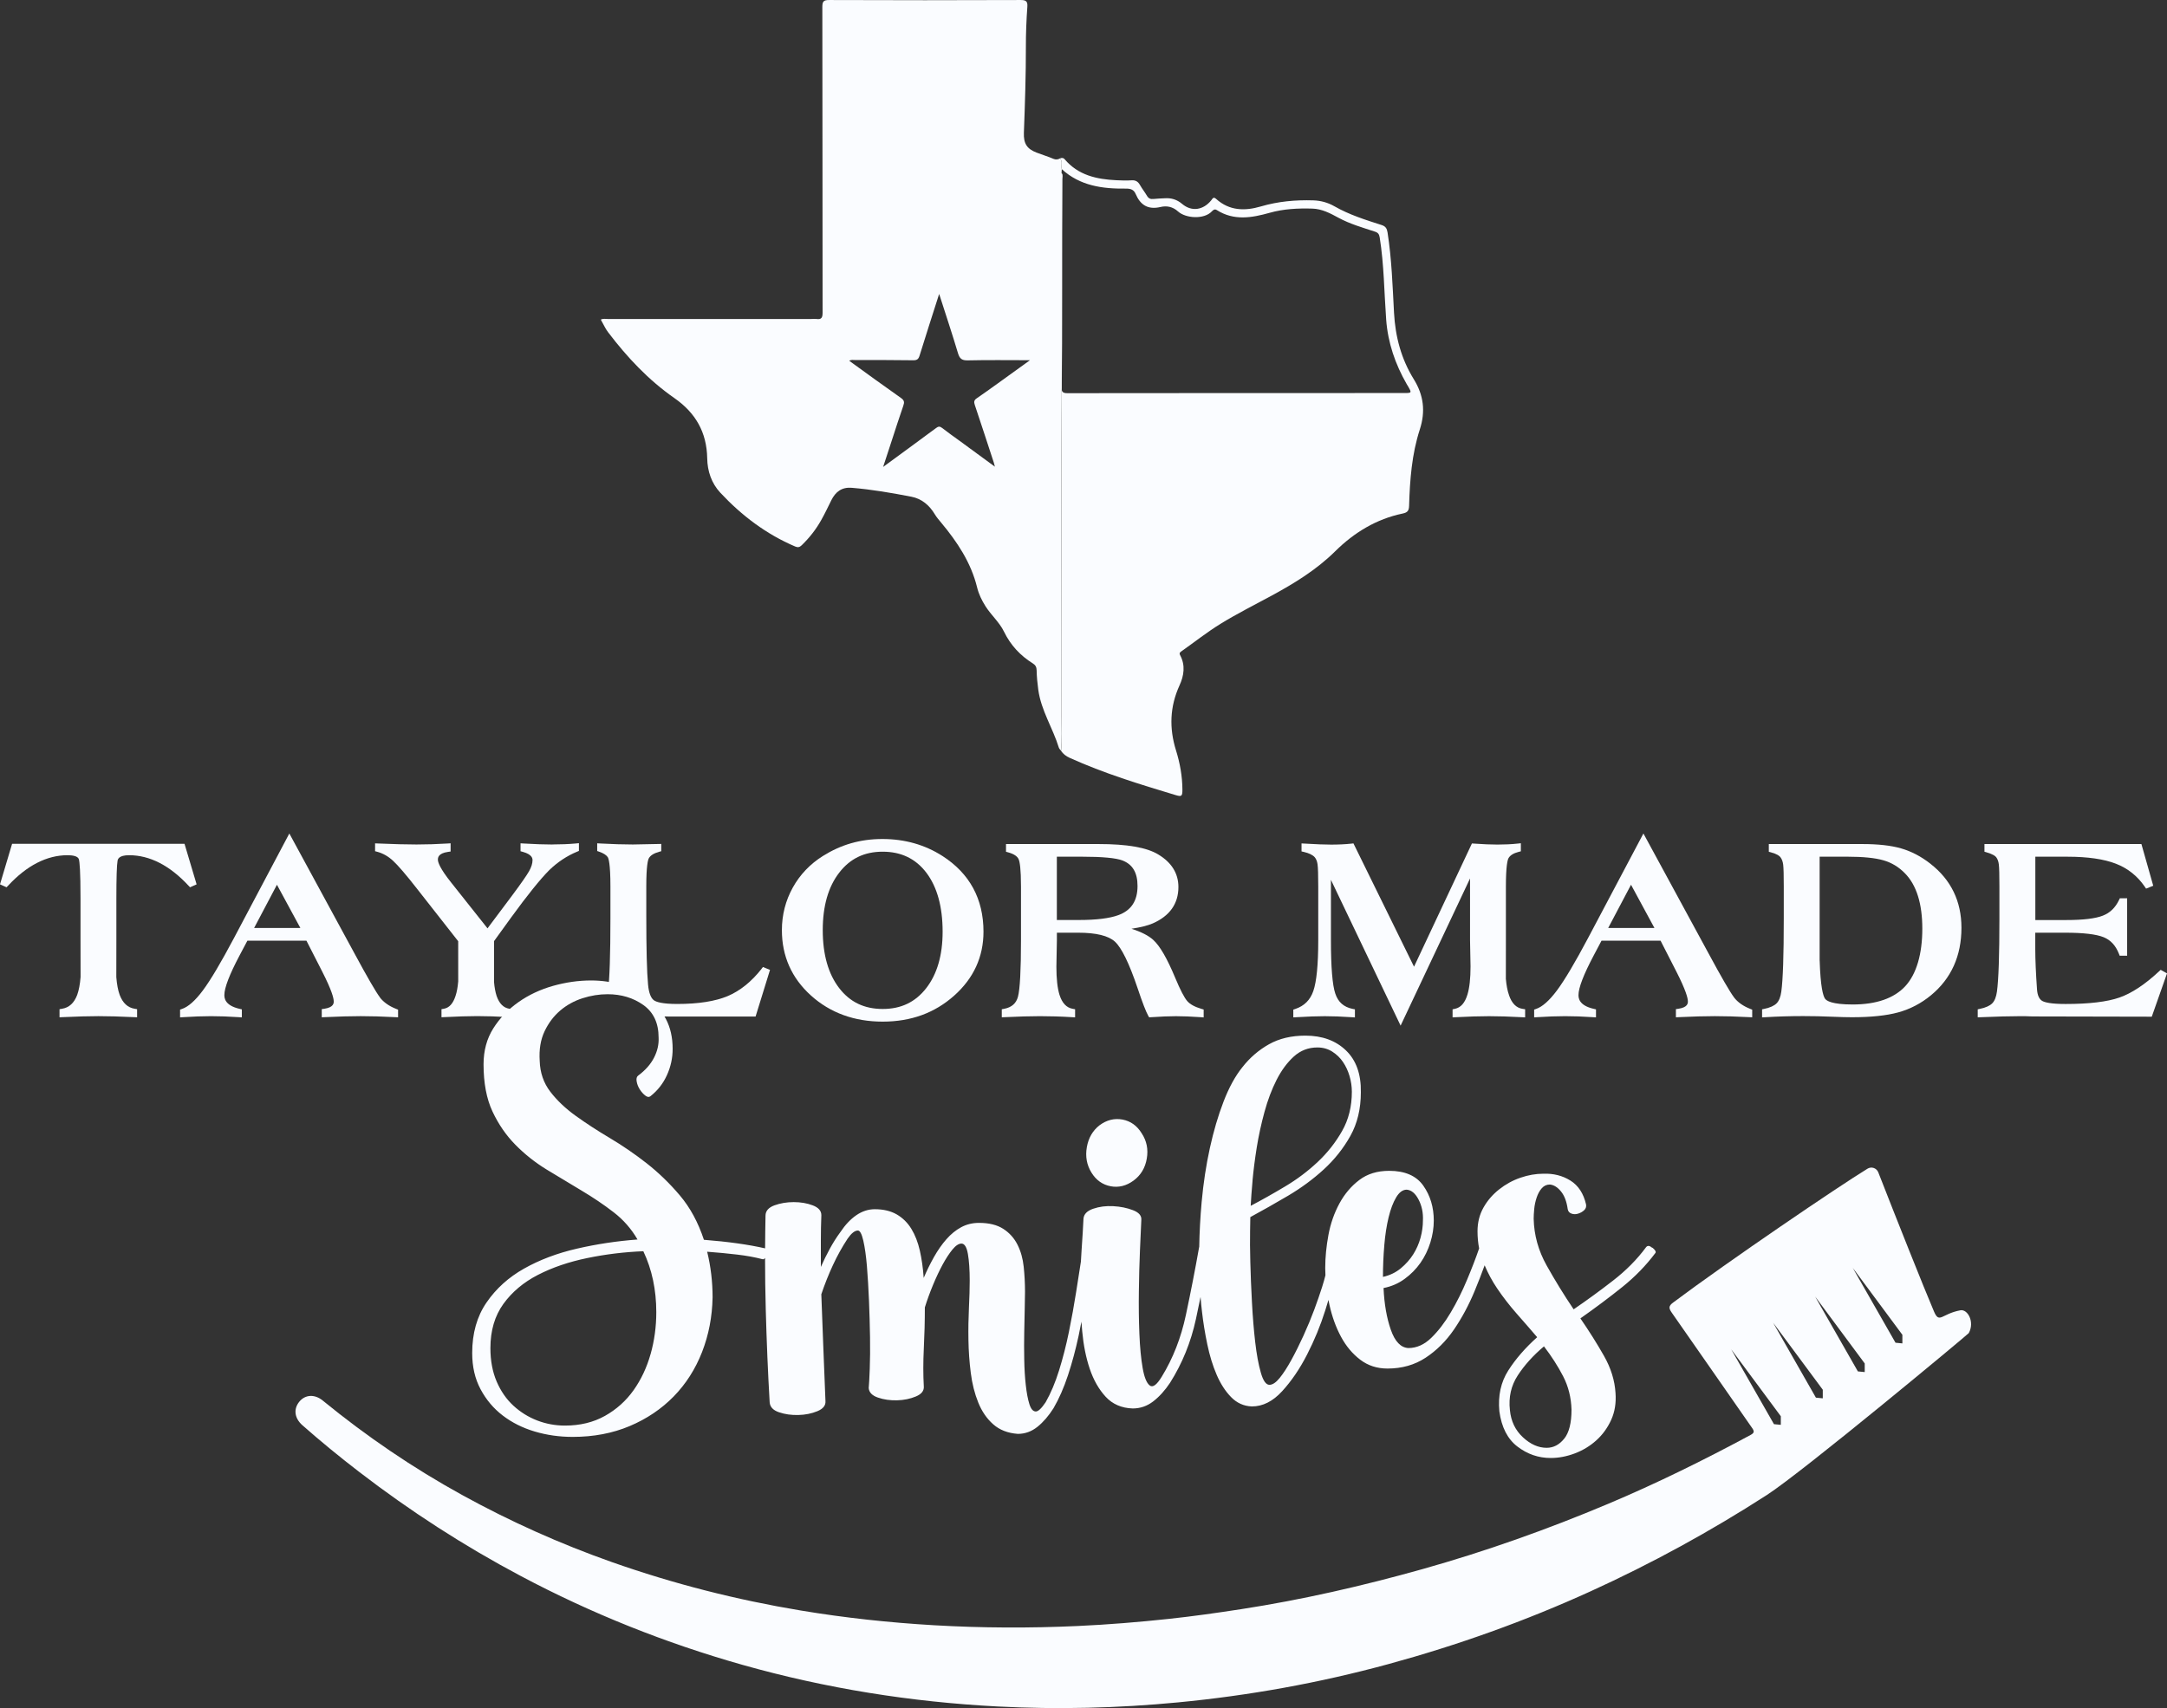
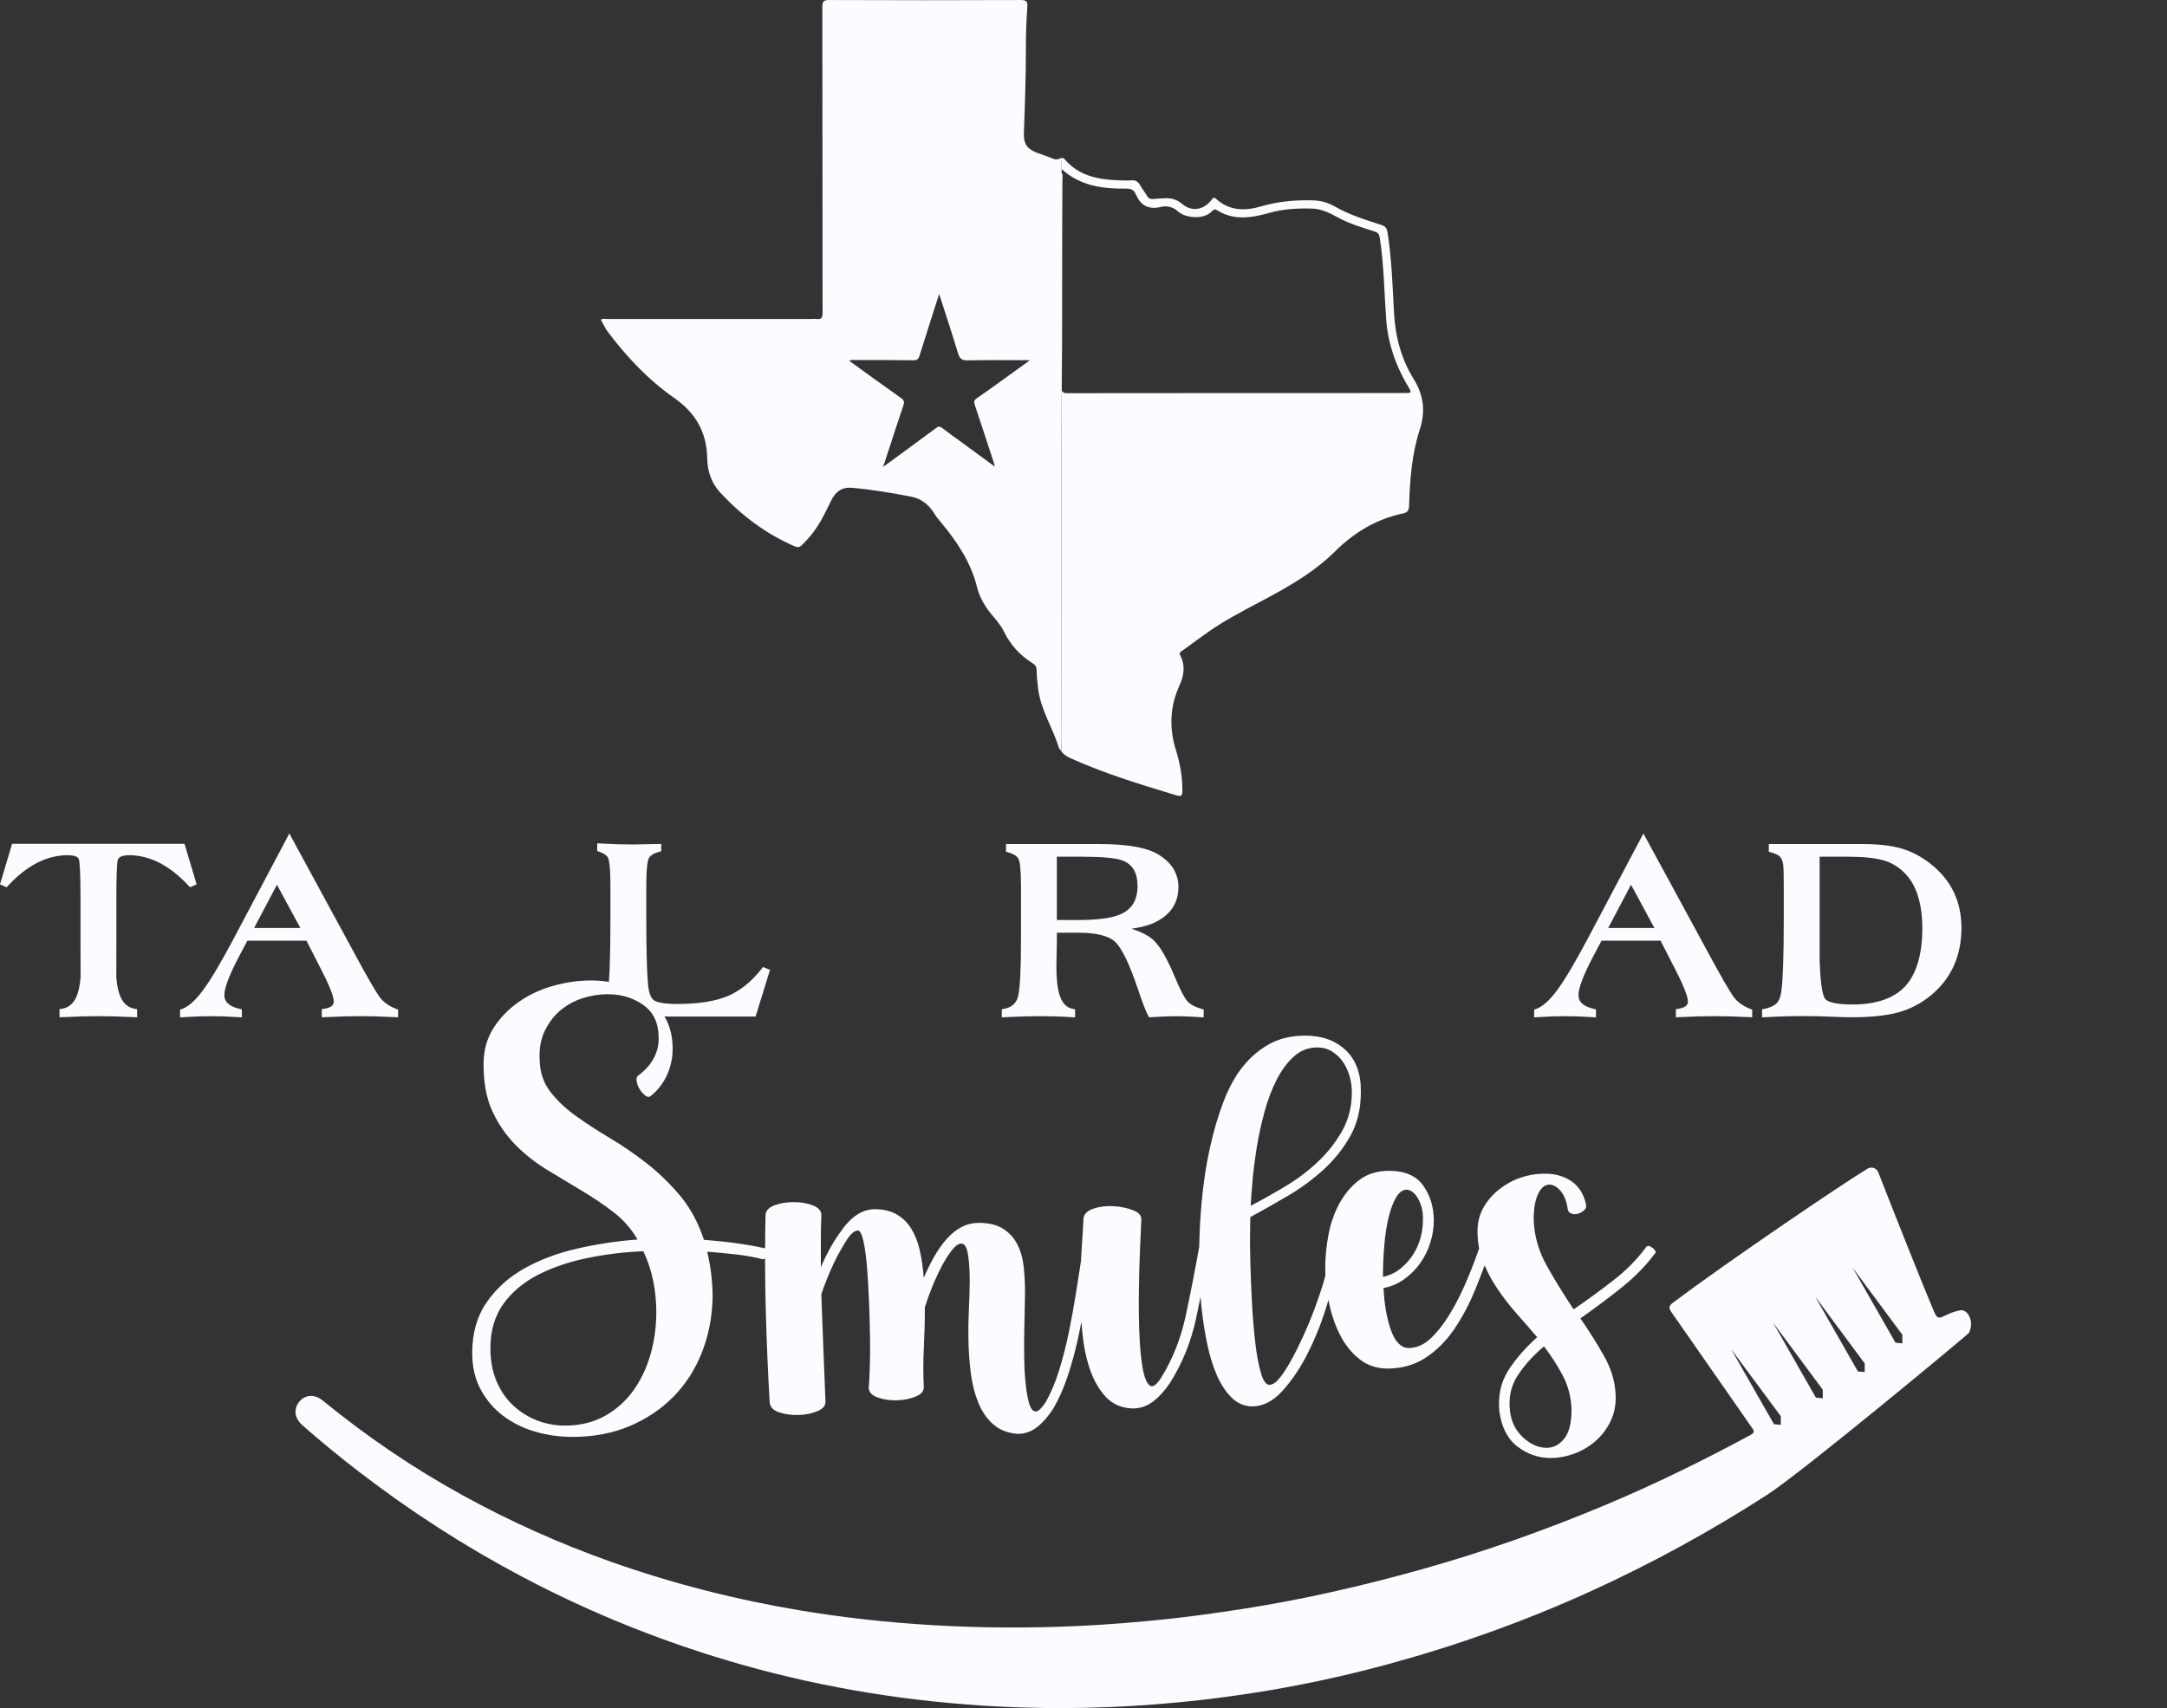
<svg xmlns="http://www.w3.org/2000/svg" width="104" height="82" viewBox="0 0 104 82" fill="none">
  <rect x="0" y="0" width="104" height="82" fill="#333333" stroke="none" />
  <path d="M50.925 36.041C50.888 35.992 50.834 35.947 50.817 35.892C50.529 34.952 49.967 34.111 49.83 33.116C49.788 32.804 49.756 32.491 49.751 32.178C49.748 32.028 49.698 31.928 49.57 31.849C48.965 31.47 48.503 30.977 48.183 30.32C47.966 29.873 47.568 29.53 47.298 29.105C47.12 28.822 46.976 28.532 46.895 28.203C46.603 27.006 45.938 26.01 45.161 25.08C45.058 24.956 44.951 24.834 44.869 24.696C44.608 24.258 44.24 23.942 43.743 23.846C42.794 23.662 41.843 23.497 40.877 23.417C40.4 23.378 40.099 23.608 39.897 24.016C39.738 24.338 39.585 24.662 39.409 24.973C39.158 25.421 38.842 25.822 38.472 26.179C38.372 26.275 38.289 26.288 38.162 26.235C36.772 25.643 35.595 24.75 34.571 23.654C34.147 23.2 33.95 22.617 33.941 22.001C33.919 20.752 33.383 19.819 32.363 19.109C31.125 18.246 30.099 17.154 29.189 15.955C29.135 15.884 29.087 15.807 29.043 15.73C28.973 15.606 28.908 15.481 28.834 15.343C28.949 15.286 29.057 15.313 29.16 15.313C32.421 15.312 35.683 15.313 38.945 15.313C39.026 15.313 39.108 15.303 39.186 15.313C39.427 15.348 39.478 15.244 39.478 15.012C39.471 10.121 39.476 5.23 39.466 0.338C39.466 0.071 39.521 2.3559e-06 39.798 0.001C42.862 0.013 45.927 0.013 48.991 0.001C49.259 0.001 49.323 0.08 49.305 0.331C49.259 0.964 49.234 1.603 49.235 2.234C49.237 3.615 49.191 4.995 49.139 6.373C49.119 6.895 49.289 7.147 49.742 7.323C50.015 7.43 50.296 7.512 50.566 7.628C50.658 7.667 50.777 7.665 50.877 7.602C51.013 7.758 50.908 7.952 50.956 8.121C50.953 8.184 50.949 8.246 50.946 8.309C51.012 8.398 50.976 8.501 50.976 8.596C50.958 12.112 50.979 15.628 50.953 19.145C50.916 24.231 50.948 29.318 50.946 34.404C50.946 34.95 50.972 35.498 50.922 36.044L50.925 36.041ZM45.073 14.109C44.742 15.146 44.431 16.108 44.132 17.074C44.081 17.238 44.01 17.297 43.834 17.295C42.902 17.282 41.971 17.283 41.039 17.283C40.951 17.283 40.855 17.258 40.757 17.32C41.594 17.925 42.411 18.523 43.239 19.104C43.401 19.218 43.412 19.308 43.352 19.478C43.161 20.027 42.984 20.581 42.803 21.135C42.668 21.544 42.534 21.954 42.384 22.415C43.263 21.77 44.095 21.165 44.921 20.55C45.033 20.466 45.103 20.456 45.217 20.546C45.491 20.762 45.778 20.961 46.06 21.167C46.605 21.567 47.151 21.967 47.747 22.403C47.722 22.302 47.713 22.261 47.7 22.221C47.396 21.294 47.094 20.365 46.783 19.439C46.736 19.299 46.743 19.212 46.872 19.124C47.213 18.892 47.545 18.65 47.881 18.41C48.383 18.048 48.886 17.684 49.431 17.292C48.393 17.292 47.418 17.277 46.444 17.3C46.151 17.307 46.052 17.209 45.972 16.942C45.697 16.019 45.391 15.106 45.072 14.109H45.073Z" fill="#FAFCFF" />
  <path d="M50.925 36.041C50.975 35.495 50.949 34.948 50.949 34.401C50.949 29.316 50.919 24.228 50.956 19.142C50.982 15.626 50.961 12.111 50.979 8.593C50.979 8.498 51.014 8.396 50.949 8.306C50.949 11.732 50.949 15.16 50.944 18.587C50.944 18.804 50.996 18.875 51.226 18.875C56.619 18.868 62.012 18.869 67.404 18.868C67.752 18.868 67.756 18.856 67.58 18.552C67.557 18.514 67.533 18.475 67.51 18.437C66.96 17.477 66.609 16.456 66.526 15.342C66.43 14.028 66.424 12.706 66.216 11.401C66.191 11.25 66.146 11.172 65.99 11.121C65.396 10.926 64.791 10.754 64.237 10.454C63.843 10.239 63.445 10.028 62.984 10.014C62.294 9.993 61.603 10.027 60.936 10.215C60.071 10.459 59.219 10.606 58.397 10.084C58.298 10.021 58.225 10.078 58.161 10.146C57.785 10.547 56.905 10.482 56.542 10.155C56.281 9.917 55.99 9.868 55.699 9.936C55.098 10.078 54.732 9.846 54.503 9.311C54.414 9.101 54.255 9.051 54.032 9.054C52.91 9.068 51.831 8.922 50.955 8.118C50.905 7.949 51.012 7.756 50.875 7.599C50.956 7.578 51.029 7.565 51.094 7.643C51.744 8.413 52.632 8.607 53.576 8.652C53.818 8.663 54.06 8.674 54.302 8.656C54.501 8.642 54.617 8.717 54.711 8.882C54.813 9.06 54.942 9.223 55.047 9.401C55.121 9.525 55.215 9.569 55.358 9.552C55.536 9.53 55.716 9.53 55.895 9.518C56.212 9.495 56.483 9.577 56.736 9.791C57.189 10.172 57.741 10.092 58.127 9.62C58.194 9.539 58.23 9.425 58.367 9.55C59.005 10.125 59.746 10.135 60.513 9.91C61.339 9.667 62.18 9.592 63.036 9.619C63.393 9.63 63.733 9.727 64.037 9.9C64.751 10.309 65.528 10.553 66.303 10.801C66.498 10.863 66.562 10.967 66.592 11.158C66.792 12.438 66.833 13.729 66.903 15.018C66.965 16.16 67.248 17.231 67.85 18.203C68.326 18.971 68.422 19.748 68.14 20.618C67.755 21.805 67.662 23.043 67.626 24.285C67.618 24.511 67.556 24.602 67.32 24.652C66.055 24.914 64.986 25.568 64.083 26.461C63.177 27.357 62.116 28.004 61.013 28.603C60.203 29.042 59.377 29.455 58.593 29.937C57.931 30.342 57.319 30.832 56.683 31.278C56.606 31.332 56.596 31.378 56.638 31.454C56.899 31.944 56.821 32.439 56.606 32.907C56.141 33.929 56.107 34.958 56.44 36.024C56.629 36.63 56.743 37.262 56.747 37.902C56.748 38.229 56.71 38.256 56.412 38.166C54.691 37.648 52.973 37.122 51.331 36.378C51.165 36.303 51.023 36.196 50.921 36.044L50.925 36.041Z" fill="#FAFCFF" />
  <path d="M5.744 47.762C5.663 47.542 5.609 47.25 5.582 46.909C5.585 46.572 5.585 45.977 5.585 45.124V43.144C5.585 42.133 5.605 41.521 5.642 41.322C5.654 41.255 5.691 41.055 6.197 41.055C7.189 41.055 8.149 41.548 9.051 42.521L9.121 42.595L9.436 42.454L8.855 40.506H0.581L0 42.454L0.315 42.595L0.385 42.521C1.287 41.548 2.248 41.055 3.239 41.055C3.463 41.055 3.74 41.089 3.786 41.251C3.821 41.379 3.864 41.813 3.864 43.144V45.124C3.864 45.962 3.864 46.557 3.867 46.902C3.84 47.253 3.784 47.543 3.705 47.761C3.556 48.153 3.317 48.371 2.976 48.426L2.857 48.446V48.836L3.006 48.829C3.7 48.797 4.278 48.781 4.724 48.781C5.17 48.781 5.761 48.796 6.431 48.829L6.58 48.836V48.446L6.461 48.426C6.129 48.371 5.893 48.153 5.744 47.762Z" fill="#FAFCFF" />
  <path d="M18.235 47.88C18.045 47.631 17.628 46.912 16.996 45.74L13.886 40.012L11.235 45.021C10.61 46.2 10.105 47.052 9.731 47.553C9.371 48.035 9.037 48.331 8.739 48.433L8.642 48.466V48.84L8.793 48.83C9.278 48.799 9.726 48.782 10.124 48.782C10.524 48.782 10.971 48.797 11.457 48.83L11.607 48.84V48.455L11.496 48.429C10.768 48.263 10.768 47.887 10.768 47.764C10.768 47.421 11.012 46.785 11.493 45.875L11.873 45.158H14.707L15.458 46.629C15.921 47.536 16.017 47.916 16.017 48.075C16.017 48.153 16.017 48.359 15.565 48.426L15.442 48.443V48.836L15.591 48.829C16.262 48.797 16.84 48.781 17.31 48.781C17.78 48.781 18.349 48.796 18.955 48.829L19.105 48.836V48.469L19.014 48.433C18.673 48.3 18.409 48.113 18.23 47.88H18.235ZM12.195 44.549L13.291 42.473L14.416 44.549H12.195Z" fill="#FAFCFF" />
-   <path d="M26.514 40.541C26.159 40.541 25.695 40.526 25.132 40.493L24.982 40.484V40.864L25.087 40.893C25.557 41.021 25.557 41.227 25.557 41.295C25.557 41.453 25.5 41.631 25.391 41.824C25.27 42.035 24.997 42.426 24.58 42.986L23.397 44.566L21.655 42.37C21.098 41.673 21.016 41.383 21.016 41.271C21.016 41.187 21.016 40.964 21.504 40.895L21.626 40.878V40.483L21.476 40.493C20.97 40.524 20.469 40.54 19.988 40.54C19.506 40.54 18.901 40.524 18.149 40.492L18.001 40.486V40.863L18.106 40.891C18.379 40.965 18.633 41.109 18.862 41.321C19.102 41.543 19.484 41.986 19.996 42.642L21.99 45.184V45.363C21.99 46.101 21.99 46.688 21.991 47.112C21.967 47.388 21.926 47.62 21.865 47.802C21.746 48.175 21.562 48.379 21.304 48.425L21.188 48.446V48.834L21.337 48.827C21.95 48.796 22.48 48.779 22.91 48.779C23.34 48.779 23.837 48.795 24.411 48.827L24.562 48.836V48.445L24.442 48.425C24.16 48.378 23.961 48.177 23.834 47.812C23.775 47.631 23.732 47.402 23.71 47.144C23.71 46.68 23.71 45.179 23.71 45.179L24.533 44.041C25.316 42.965 25.932 42.2 26.362 41.769C26.762 41.383 27.211 41.086 27.695 40.886L27.784 40.849V40.477L27.629 40.492C27.284 40.523 26.909 40.538 26.515 40.538L26.514 40.541Z" fill="#FAFCFF" />
  <path d="M36.549 46.511C36.063 47.128 35.517 47.567 34.923 47.818C34.324 48.069 33.51 48.196 32.505 48.196C31.789 48.196 31.503 48.102 31.387 48.022C31.235 47.917 31.136 47.653 31.101 47.257C31.045 46.666 31.017 45.552 31.017 43.946V42.554C31.017 41.564 31.095 41.278 31.142 41.197C31.218 41.063 31.383 40.961 31.632 40.891L31.735 40.863V40.513L31.59 40.516C30.726 40.536 30.45 40.54 30.372 40.54C29.929 40.54 29.404 40.524 28.81 40.492L28.661 40.483V40.854L28.756 40.887C28.958 40.957 29.094 41.043 29.165 41.144C29.205 41.203 29.296 41.454 29.296 42.552V44.076C29.296 45.826 29.256 47.005 29.179 47.579L30.509 47.735L31.674 48.796C32.002 48.799 32.231 48.8 32.36 48.8H36.262L36.955 46.559L36.616 46.422L36.55 46.506L36.549 46.511Z" fill="#FAFCFF" />
-   <path d="M45.23 41.092C44.387 40.551 43.419 40.277 42.35 40.277C41.281 40.277 40.36 40.55 39.496 41.09C38.879 41.477 38.391 41.989 38.046 42.612C37.701 43.235 37.525 43.922 37.525 44.654C37.525 45.899 37.993 46.953 38.919 47.789C39.841 48.621 40.999 49.044 42.362 49.044C43.726 49.044 44.864 48.624 45.793 47.796C46.728 46.964 47.2 45.932 47.2 44.727C47.2 43.155 46.537 41.932 45.231 41.092H45.23ZM44.449 47.441C43.925 48.111 43.243 48.436 42.362 48.436C41.482 48.436 40.791 48.108 40.271 47.429C39.75 46.751 39.486 45.816 39.486 44.654C39.486 43.492 39.751 42.571 40.277 41.892C40.8 41.215 41.482 40.886 42.362 40.886C43.243 40.886 43.944 41.217 44.46 41.897C44.977 42.581 45.239 43.532 45.239 44.727C45.239 45.856 44.974 46.769 44.449 47.441Z" fill="#FAFCFF" />
  <path d="M56.976 48.054C56.835 47.89 56.641 47.516 56.401 46.94C56.013 46.008 55.669 45.413 55.347 45.12C55.121 44.915 54.778 44.738 54.302 44.586C54.746 44.517 55.081 44.433 55.32 44.33C56.139 43.972 56.555 43.382 56.555 42.581C56.555 41.931 56.23 41.405 55.588 41.019C55.033 40.682 54.096 40.519 52.724 40.519H48.281V40.89L48.385 40.918C48.659 40.994 48.829 41.107 48.89 41.255C48.94 41.375 49 41.698 49 42.557V45.124C49 46.569 48.951 47.485 48.855 47.847C48.77 48.169 48.552 48.359 48.193 48.428L48.078 48.45V48.837L48.227 48.83C48.873 48.799 49.44 48.782 49.91 48.782C50.38 48.782 50.912 48.797 51.446 48.83L51.597 48.839V48.449L51.48 48.428C51.182 48.374 50.975 48.155 50.848 47.758C50.749 47.438 50.699 46.983 50.699 46.411L50.723 45.125V44.775H51.743C52.605 44.775 53.199 44.92 53.51 45.206C53.829 45.501 54.194 46.247 54.592 47.426C54.827 48.129 54.996 48.564 55.105 48.759L55.15 48.837L55.239 48.832C55.708 48.8 56.112 48.783 56.439 48.783C56.766 48.783 57.177 48.799 57.615 48.83L57.767 48.842V48.462L57.664 48.432C57.341 48.337 57.109 48.21 56.977 48.055L56.976 48.054ZM50.721 41.126H51.908C52.899 41.126 53.559 41.187 53.87 41.308C54.357 41.494 54.593 41.894 54.593 42.531C54.593 43.248 54.291 43.706 53.669 43.933C53.247 44.087 52.611 44.165 51.777 44.165H50.721V41.126Z" fill="#FAFCFF" />
-   <path d="M72.419 47.764C72.346 47.557 72.296 47.293 72.27 46.99C72.27 46.569 72.272 45.947 72.272 45.124V42.557C72.272 41.557 72.353 41.271 72.401 41.19C72.481 41.056 72.642 40.957 72.884 40.895L72.99 40.868V40.48L72.833 40.497C72.543 40.529 72.218 40.544 71.866 40.544C71.559 40.544 71.18 40.529 70.738 40.497L70.642 40.49L67.863 46.407L64.955 40.487L64.855 40.499C64.566 40.53 64.24 40.546 63.888 40.546C63.589 40.546 63.16 40.53 62.614 40.497L62.464 40.489V40.873L62.575 40.898C62.823 40.955 62.999 41.042 63.097 41.151C63.167 41.234 63.212 41.348 63.232 41.487C63.255 41.648 63.266 42.008 63.266 42.559V45.139C63.266 46.301 63.187 47.122 63.029 47.576C62.879 48.008 62.596 48.29 62.166 48.435L62.069 48.468V48.84L62.22 48.832C62.754 48.8 63.209 48.783 63.577 48.783C63.945 48.783 64.388 48.799 64.874 48.832L65.026 48.842V48.453L64.912 48.431C64.49 48.345 64.219 48.105 64.084 47.697C63.946 47.29 63.875 46.429 63.875 45.138V42.237L67.219 49.236L70.551 42.171V45.127L70.575 46.395C70.575 46.97 70.525 47.424 70.426 47.746C70.305 48.145 70.109 48.368 69.825 48.429L69.713 48.453V48.839L69.862 48.832C70.475 48.8 71.014 48.783 71.46 48.783C71.905 48.783 72.448 48.799 73.046 48.832L73.195 48.84V48.449L73.074 48.431C72.769 48.384 72.554 48.167 72.419 47.768V47.764Z" fill="#FAFCFF" />
  <path d="M83.221 47.88C83.031 47.631 82.614 46.912 81.982 45.74L78.872 40.012L76.221 45.021C75.596 46.2 75.091 47.052 74.717 47.553C74.356 48.035 74.023 48.331 73.724 48.433L73.628 48.466V48.84L73.78 48.83C74.265 48.799 74.713 48.782 75.112 48.782C75.511 48.782 75.958 48.797 76.444 48.83L76.596 48.84V48.455L76.485 48.429C75.756 48.263 75.756 47.887 75.756 47.764C75.756 47.421 76.001 46.785 76.482 45.875L76.861 45.158H79.695L80.447 46.629C80.91 47.536 81.006 47.916 81.006 48.075C81.006 48.153 81.006 48.359 80.553 48.426L80.431 48.443V48.836L80.58 48.829C81.25 48.797 81.828 48.781 82.298 48.781C82.768 48.781 83.338 48.796 83.944 48.829L84.093 48.836V48.469L84.002 48.433C83.662 48.3 83.397 48.113 83.219 47.88H83.221ZM77.181 44.549L78.277 42.473L79.401 44.549H77.181Z" fill="#FAFCFF" />
  <path d="M92.641 41.46C92.198 41.114 91.727 40.868 91.24 40.728C90.759 40.588 90.132 40.519 89.38 40.519H84.89V40.89L84.995 40.918C85.283 40.996 85.4 41.087 85.446 41.149C85.519 41.244 85.563 41.366 85.58 41.511C85.6 41.678 85.608 42.031 85.608 42.557V44.093C85.608 45.852 85.569 47.032 85.49 47.601C85.455 47.857 85.38 48.047 85.266 48.163C85.151 48.281 84.954 48.371 84.68 48.429L84.567 48.453V48.84L84.718 48.832C85.316 48.796 85.928 48.778 86.541 48.778C87 48.778 87.47 48.788 87.939 48.809C88.323 48.825 88.64 48.833 88.879 48.833C89.789 48.833 90.537 48.755 91.102 48.6C91.674 48.443 92.203 48.167 92.67 47.781C93.643 46.98 94.135 45.889 94.135 44.539C94.135 43.266 93.633 42.232 92.643 41.463L92.641 41.46ZM87.329 46.119V41.126H88.661C89.411 41.126 89.995 41.184 90.395 41.301C90.784 41.413 91.131 41.622 91.423 41.924C91.977 42.486 92.257 43.38 92.257 44.583C92.257 45.787 91.981 46.757 91.439 47.343C90.898 47.926 90.049 48.221 88.914 48.221C87.917 48.221 87.653 48.044 87.584 47.937C87.49 47.793 87.369 47.361 87.331 46.119H87.329Z" fill="#FAFCFF" />
-   <path d="M103.698 46.556L103.622 46.627C102.945 47.259 102.305 47.682 101.719 47.887C101.13 48.093 100.26 48.197 99.131 48.197C98.428 48.197 98.138 48.119 98.019 48.054C97.868 47.971 97.783 47.785 97.762 47.502C97.707 46.727 97.678 46.068 97.678 45.545V44.775H99.118C99.99 44.775 100.61 44.848 100.963 44.993C101.299 45.131 101.538 45.391 101.693 45.788L101.728 45.879H102.087V43.123H101.737L101.698 43.204C101.521 43.574 101.268 43.82 100.924 43.955C100.568 44.096 99.977 44.167 99.168 44.167H97.681V41.127H99.229C100.197 41.127 100.98 41.241 101.555 41.466C102.12 41.686 102.584 42.056 102.932 42.565L102.996 42.659L103.34 42.521L102.772 40.519H95.239V40.887L95.341 40.917C95.641 41.005 95.757 41.092 95.802 41.15C95.869 41.237 95.912 41.355 95.929 41.498C95.949 41.665 95.957 42.022 95.957 42.557V44.093C95.957 45.852 95.917 47.032 95.839 47.601C95.804 47.857 95.729 48.047 95.615 48.163C95.5 48.281 95.303 48.371 95.028 48.429L94.916 48.453V48.837L95.064 48.832C95.849 48.799 96.451 48.783 96.903 48.783H97.208C97.383 48.792 97.542 48.795 97.681 48.795L103.269 48.807L104.001 46.727L103.699 46.559L103.698 46.556Z" fill="#FAFCFF" />
-   <path d="M53.301 56.947C53.69 57.02 54.056 56.928 54.403 56.674C54.748 56.419 54.961 56.068 55.037 55.62C55.115 55.173 55.033 54.768 54.792 54.403C54.567 54.038 54.261 53.819 53.871 53.745C53.483 53.673 53.115 53.764 52.77 54.019C52.442 54.275 52.239 54.624 52.16 55.071C52.082 55.518 52.156 55.924 52.38 56.288C52.605 56.654 52.912 56.872 53.301 56.946V56.947Z" fill="#FAFCFF" />
  <path d="M79.296 59.901C79.167 59.791 79.068 59.783 78.998 59.874C78.567 60.459 78.038 60.992 77.416 61.474C76.794 61.958 76.162 62.418 75.523 62.855C75.056 62.162 74.625 61.46 74.227 60.749C73.829 60.038 73.622 59.289 73.605 58.506C73.605 58.378 73.614 58.223 73.631 58.041C73.648 57.859 73.686 57.677 73.747 57.493C73.808 57.311 73.889 57.16 73.994 57.042C74.098 56.924 74.227 56.864 74.383 56.864C74.574 56.883 74.75 56.992 74.914 57.193C75.079 57.394 75.187 57.677 75.238 58.041C75.255 58.15 75.316 58.223 75.42 58.26C75.523 58.297 75.632 58.297 75.744 58.26C75.856 58.224 75.951 58.169 76.029 58.096C76.107 58.024 76.137 57.933 76.12 57.823C75.999 57.294 75.748 56.911 75.369 56.674C74.988 56.436 74.556 56.328 74.072 56.345C73.709 56.345 73.342 56.409 72.97 56.537C72.598 56.665 72.258 56.852 71.947 57.098C71.636 57.344 71.384 57.635 71.195 57.972C71.005 58.309 70.91 58.688 70.91 59.107C70.91 59.395 70.936 59.668 70.987 59.931C70.832 60.386 70.637 60.891 70.404 61.446C70.172 62.002 69.912 62.522 69.626 63.004C69.341 63.488 69.03 63.893 68.693 64.222C68.357 64.55 67.989 64.714 67.591 64.714C67.228 64.695 66.947 64.403 66.749 63.836C66.551 63.269 66.434 62.6 66.4 61.833C66.776 61.76 67.114 61.613 67.414 61.393C67.714 61.174 67.965 60.918 68.171 60.625C68.375 60.332 68.534 60.008 68.645 59.651C68.756 59.294 68.811 58.942 68.811 58.594C68.811 57.954 68.644 57.397 68.309 56.92C67.974 56.444 67.427 56.206 66.67 56.206C66.102 56.206 65.625 56.352 65.239 56.645C64.851 56.938 64.533 57.312 64.284 57.77C64.036 58.228 63.858 58.73 63.756 59.279C63.654 59.828 63.601 60.358 63.601 60.871C63.601 60.989 63.606 61.106 63.611 61.222C63.574 61.373 63.523 61.558 63.452 61.781C63.347 62.111 63.221 62.478 63.072 62.879C62.923 63.28 62.751 63.694 62.558 64.118C62.363 64.543 62.17 64.933 61.975 65.287C61.781 65.641 61.595 65.929 61.416 66.149C61.237 66.37 61.072 66.479 60.923 66.479C60.758 66.479 60.621 66.283 60.509 65.889C60.396 65.496 60.307 65.007 60.24 64.425C60.173 63.843 60.121 63.205 60.084 62.512C60.047 61.82 60.02 61.178 60.006 60.588C59.99 59.998 59.987 59.498 59.995 59.089C60.002 58.679 60.006 58.46 60.006 58.428C60.588 58.113 61.192 57.77 61.819 57.401C62.445 57.031 63.016 56.61 63.532 56.138C64.046 55.666 64.472 55.131 64.807 54.532C65.142 53.933 65.311 53.233 65.311 52.431C65.325 51.567 65.087 50.897 64.595 50.425C64.103 49.952 63.454 49.716 62.648 49.716C61.977 49.716 61.395 49.854 60.903 50.13C60.411 50.406 59.986 50.772 59.628 51.228C59.285 51.653 58.982 52.204 58.722 52.881C58.461 53.558 58.241 54.306 58.062 55.124C57.883 55.943 57.752 56.805 57.67 57.709C57.605 58.435 57.566 59.151 57.554 59.861C57.549 59.865 57.548 59.87 57.548 59.874C57.358 60.951 57.146 62.034 56.913 63.13C56.68 64.225 56.295 65.209 55.759 66.084C55.516 66.485 55.321 66.627 55.175 66.507C55.027 66.389 54.915 66.111 54.839 65.672C54.762 65.234 54.709 64.688 54.682 64.031C54.655 63.374 54.647 62.7 54.657 62.007C54.665 61.315 54.682 60.658 54.709 60.038C54.735 59.417 54.756 58.925 54.775 58.56C54.792 58.359 54.658 58.204 54.373 58.095C54.087 57.985 53.772 57.921 53.426 57.903C53.079 57.884 52.76 57.925 52.466 58.026C52.172 58.127 52.016 58.287 51.999 58.506C51.981 58.907 51.95 59.409 51.908 60.011C51.895 60.193 51.885 60.377 51.875 60.565C51.804 61.012 51.729 61.494 51.648 62.016C51.548 62.653 51.432 63.294 51.3 63.939C51.168 64.585 51.01 65.199 50.828 65.784C50.647 66.368 50.431 66.879 50.184 67.314C49.985 67.611 49.827 67.759 49.712 67.759C49.58 67.759 49.477 67.641 49.403 67.406C49.329 67.17 49.271 66.866 49.23 66.49C49.188 66.115 49.163 65.705 49.156 65.26C49.147 64.815 49.147 64.38 49.156 63.952C49.164 63.525 49.171 63.137 49.18 62.787C49.188 62.438 49.193 62.177 49.193 62.002C49.193 61.601 49.171 61.204 49.13 60.811C49.089 60.419 48.99 60.066 48.832 59.752C48.674 59.437 48.447 59.184 48.15 58.992C47.852 58.8 47.465 58.705 46.985 58.705C46.671 58.705 46.385 58.775 46.128 58.914C45.871 59.053 45.636 59.245 45.421 59.49C45.205 59.735 45.008 60.018 44.826 60.34C44.645 60.663 44.478 60.999 44.331 61.347C44.298 60.877 44.236 60.44 44.146 60.039C44.055 59.638 43.92 59.289 43.739 58.992C43.558 58.696 43.322 58.465 43.036 58.298C42.747 58.133 42.398 58.049 41.986 58.049C41.674 58.049 41.377 58.145 41.097 58.337C40.818 58.529 40.563 58.799 40.332 59.147C40.15 59.392 39.983 59.658 39.826 59.945C39.67 60.232 39.525 60.525 39.395 60.821V59.553C39.395 59.143 39.403 58.738 39.419 58.335C39.419 58.126 39.281 57.968 39.006 57.864C38.73 57.759 38.425 57.708 38.091 57.708C37.758 57.708 37.448 57.761 37.165 57.864C36.881 57.97 36.739 58.135 36.739 58.362C36.728 58.878 36.722 59.4 36.719 59.927C36.718 59.927 36.717 59.927 36.714 59.927C35.919 59.745 34.942 59.608 33.783 59.517C33.505 58.678 33.12 57.967 32.626 57.384C32.132 56.8 31.598 56.286 31.027 55.838C30.454 55.391 29.869 54.99 29.27 54.634C28.672 54.279 28.126 53.923 27.632 53.568C27.137 53.212 26.73 52.825 26.409 52.406C26.088 51.986 25.919 51.494 25.902 50.928C25.866 50.38 25.946 49.907 26.136 49.506C26.327 49.105 26.579 48.772 26.892 48.507C27.204 48.243 27.561 48.047 27.96 47.92C28.359 47.792 28.759 47.728 29.158 47.728C29.817 47.728 30.391 47.901 30.878 48.247C31.363 48.594 31.608 49.113 31.608 49.806C31.625 50.134 31.551 50.459 31.387 50.777C31.223 51.097 30.968 51.383 30.622 51.639C30.552 51.693 30.531 51.79 30.557 51.926C30.582 52.063 30.635 52.191 30.713 52.309C30.791 52.428 30.878 52.524 30.973 52.596C31.068 52.669 31.15 52.679 31.218 52.623C31.564 52.35 31.828 52.013 32.009 51.611C32.191 51.21 32.282 50.79 32.282 50.352C32.282 49.804 32.174 49.327 31.958 48.916C31.742 48.505 31.453 48.166 31.089 47.899C30.726 47.631 30.311 47.426 29.845 47.283C29.378 47.141 28.885 47.068 28.367 47.068C27.762 47.068 27.153 47.155 26.54 47.328C25.926 47.502 25.372 47.762 24.88 48.109C24.387 48.456 23.985 48.876 23.674 49.369C23.363 49.863 23.207 50.437 23.207 51.094C23.207 51.989 23.349 52.743 23.634 53.354C23.92 53.966 24.286 54.499 24.736 54.956C25.185 55.412 25.686 55.809 26.24 56.148C26.792 56.485 27.346 56.819 27.9 57.148C28.452 57.476 28.968 57.823 29.442 58.189C29.918 58.554 30.301 58.992 30.596 59.503C29.611 59.577 28.643 59.722 27.693 59.941C26.741 60.16 25.895 60.48 25.151 60.9C24.407 61.319 23.806 61.862 23.349 62.529C22.89 63.196 22.662 64.004 22.662 64.953C22.662 65.61 22.795 66.19 23.064 66.692C23.332 67.194 23.685 67.614 24.127 67.952C24.569 68.291 25.077 68.546 25.656 68.719C26.236 68.892 26.845 68.979 27.484 68.979C28.486 68.979 29.398 68.806 30.219 68.46C31.04 68.113 31.744 67.639 32.332 67.038C32.92 66.436 33.373 65.725 33.694 64.904C34.013 64.084 34.182 63.209 34.199 62.279C34.199 61.531 34.112 60.801 33.939 60.09C34.44 60.127 34.92 60.173 35.378 60.227C35.835 60.281 36.237 60.355 36.583 60.446C36.636 60.464 36.678 60.446 36.712 60.392C36.714 60.389 36.715 60.388 36.717 60.385C36.717 61.201 36.728 62.027 36.751 62.865C36.792 64.401 36.854 65.883 36.938 67.314C36.954 67.541 37.104 67.702 37.388 67.797C37.672 67.894 37.98 67.937 38.316 67.928C38.649 67.92 38.953 67.859 39.229 67.745C39.503 67.631 39.632 67.47 39.616 67.261C39.584 66.476 39.55 65.648 39.517 64.775C39.484 63.903 39.45 63.022 39.417 62.133C39.582 61.645 39.767 61.177 39.974 60.733C40.18 60.288 40.414 59.865 40.678 59.464C40.859 59.203 41.023 59.072 41.173 59.072C41.272 59.072 41.357 59.234 41.432 59.555C41.506 59.878 41.565 60.288 41.606 60.786C41.647 61.283 41.679 61.833 41.705 62.434C41.729 63.036 41.746 63.62 41.755 64.188C41.763 64.755 41.759 65.26 41.742 65.705C41.725 66.15 41.709 66.46 41.692 66.634C41.708 66.843 41.857 66.997 42.137 67.092C42.416 67.189 42.722 67.231 43.051 67.223C43.381 67.214 43.682 67.153 43.953 67.039C44.226 66.926 44.352 66.765 44.336 66.556C44.304 65.998 44.304 65.391 44.336 64.737C44.369 64.082 44.386 63.424 44.386 62.761C44.501 62.394 44.633 62.033 44.782 61.675C44.93 61.318 45.083 60.995 45.239 60.706C45.396 60.419 45.552 60.178 45.709 59.986C45.866 59.794 46.011 59.699 46.142 59.699C46.29 59.699 46.394 59.865 46.452 60.197C46.509 60.528 46.539 60.956 46.539 61.48C46.539 61.847 46.526 62.278 46.502 62.775C46.478 63.273 46.469 63.788 46.478 64.32C46.486 64.852 46.523 65.38 46.59 65.903C46.655 66.426 46.776 66.901 46.949 67.329C47.122 67.758 47.362 68.106 47.669 68.376C47.974 68.647 48.368 68.799 48.848 68.834C49.196 68.834 49.509 68.72 49.791 68.494C50.072 68.268 50.327 67.971 50.56 67.604C50.824 67.15 51.056 66.623 51.255 66.021C51.453 65.419 51.622 64.791 51.763 64.136C51.813 63.906 51.857 63.677 51.901 63.448C51.912 63.602 51.923 63.755 51.938 63.909C51.999 64.575 52.119 65.176 52.301 65.714C52.483 66.251 52.737 66.698 53.066 67.054C53.394 67.409 53.828 67.597 54.363 67.614C54.726 67.614 55.054 67.5 55.348 67.273C55.642 67.045 55.909 66.749 56.152 66.384C56.74 65.454 57.155 64.432 57.396 63.32C57.473 62.967 57.547 62.613 57.617 62.261C57.636 62.488 57.657 62.721 57.686 62.962C57.745 63.481 57.831 64.008 57.943 64.543C58.055 65.078 58.204 65.563 58.39 65.995C58.576 66.428 58.807 66.786 59.084 67.069C59.36 67.352 59.692 67.502 60.08 67.517C60.602 67.517 61.087 67.274 61.534 66.785C61.981 66.297 62.38 65.711 62.731 65.025C63.082 64.341 63.373 63.633 63.604 62.901C63.66 62.727 63.709 62.562 63.756 62.403C63.772 62.482 63.785 62.561 63.803 62.64C63.932 63.216 64.118 63.728 64.361 64.176C64.602 64.624 64.909 64.99 65.281 65.273C65.653 65.557 66.089 65.698 66.59 65.698C67.282 65.698 67.891 65.525 68.418 65.179C68.945 64.833 69.399 64.381 69.78 63.825C70.16 63.269 70.488 62.657 70.765 61.992C70.943 61.565 71.103 61.15 71.252 60.742C71.414 61.126 71.613 61.497 71.854 61.854C72.131 62.263 72.438 62.66 72.774 63.044C73.111 63.427 73.445 63.809 73.773 64.193C73.202 64.704 72.739 65.237 72.385 65.793C72.03 66.35 71.888 67.002 71.958 67.749C72.062 68.516 72.351 69.08 72.827 69.444C73.303 69.808 73.834 69.992 74.422 69.992C74.802 69.992 75.187 69.919 75.576 69.773C75.965 69.626 76.31 69.417 76.613 69.144C76.915 68.871 77.152 68.543 77.326 68.16C77.499 67.778 77.567 67.349 77.533 66.874C77.497 66.273 77.313 65.675 76.975 65.082C76.638 64.489 76.262 63.892 75.847 63.29C76.573 62.78 77.243 62.278 77.857 61.785C78.47 61.293 79.001 60.746 79.451 60.144C79.485 60.09 79.438 60.008 79.309 59.898L79.296 59.901ZM60.112 56.67C60.158 56.173 60.225 55.647 60.314 55.088C60.404 54.529 60.527 53.963 60.683 53.389C60.839 52.814 61.034 52.299 61.265 51.843C61.497 51.386 61.772 51.012 62.093 50.72C62.414 50.429 62.791 50.284 63.224 50.284C63.492 50.284 63.73 50.351 63.939 50.484C64.148 50.618 64.32 50.783 64.453 50.981C64.588 51.178 64.692 51.402 64.767 51.653C64.841 51.905 64.879 52.157 64.879 52.409C64.879 53.117 64.723 53.747 64.409 54.297C64.096 54.849 63.705 55.344 63.235 55.785C62.765 56.226 62.247 56.616 61.68 56.954C61.114 57.293 60.561 57.604 60.024 57.887C60.039 57.573 60.07 57.167 60.114 56.671L60.112 56.67ZM31.223 65.003C31.041 65.65 30.768 66.229 30.406 66.739C30.043 67.25 29.585 67.661 29.032 67.971C28.478 68.281 27.839 68.436 27.113 68.436C26.646 68.436 26.202 68.353 25.779 68.19C25.355 68.026 24.975 67.789 24.638 67.479C24.302 67.169 24.033 66.781 23.834 66.317C23.636 65.852 23.536 65.318 23.536 64.717C23.536 63.878 23.744 63.171 24.158 62.596C24.573 62.022 25.127 61.556 25.818 61.201C26.51 60.845 27.297 60.577 28.178 60.395C29.06 60.212 29.959 60.103 30.875 60.066C31.29 60.941 31.497 61.918 31.497 62.993C31.497 63.686 31.406 64.357 31.224 65.004L31.223 65.003ZM66.436 59.777C66.478 59.275 66.548 58.829 66.643 58.438C66.738 58.045 66.859 57.726 67.006 57.48C67.153 57.234 67.322 57.111 67.512 57.111C67.736 57.129 67.927 57.288 68.083 57.59C68.239 57.891 68.307 58.224 68.29 58.588C68.29 58.861 68.252 59.14 68.174 59.423C68.096 59.706 67.979 59.971 67.824 60.217C67.668 60.463 67.469 60.686 67.228 60.887C66.985 61.087 66.701 61.225 66.372 61.298C66.372 60.787 66.393 60.281 66.437 59.78L66.436 59.777ZM75.069 69.065C74.836 69.356 74.555 69.503 74.227 69.503C73.829 69.503 73.449 69.333 73.087 68.996C72.723 68.659 72.516 68.225 72.465 67.696C72.395 67.076 72.52 66.52 72.841 66.028C73.161 65.536 73.58 65.071 74.099 64.633C74.463 65.108 74.769 65.586 75.019 66.069C75.269 66.553 75.404 67.086 75.421 67.669C75.421 68.308 75.305 68.773 75.071 69.065H75.069Z" fill="#FAFCFF" />
  <path d="M94.087 62.901C93.173 63.07 93.077 63.569 92.816 62.956C92.338 61.837 91.031 58.551 90.144 56.279C90.063 56.071 89.816 55.988 89.626 56.104C88.19 56.984 82.991 60.516 80.302 62.526C80.078 62.694 80.079 62.795 80.231 63.013C81.523 64.855 82.8 66.709 84.09 68.553C84.217 68.733 84.177 68.797 84.007 68.89C81.78 70.09 79.515 71.208 77.183 72.191C74.27 73.418 71.299 74.475 68.255 75.33C65.392 76.133 62.499 76.797 59.56 77.25C58.408 77.427 57.257 77.591 56.098 77.715C54.64 77.871 53.177 77.991 51.712 78.058C49.417 78.163 47.124 78.154 44.829 78.021C42.681 77.895 40.544 77.666 38.422 77.312C35.338 76.799 32.319 76.031 29.368 74.99C26.885 74.114 24.491 73.041 22.184 71.771C19.813 70.466 17.585 68.948 15.489 67.234C15.1 66.916 14.644 66.945 14.363 67.291C14.075 67.645 14.135 68.083 14.508 68.415C15.391 69.195 16.304 69.942 17.239 70.66C19.684 72.541 22.265 74.209 24.99 75.655C28.388 77.46 31.941 78.877 35.64 79.924C39.639 81.054 43.719 81.704 47.869 81.92C50.76 82.071 53.646 82.001 56.527 81.725C59.946 81.398 63.316 80.791 66.63 79.887C69.96 78.979 73.199 77.821 76.343 76.389C79.272 75.055 82.085 73.515 84.789 71.773C86.538 70.645 94.459 64.047 94.487 63.996C94.78 63.457 94.432 62.837 94.083 62.901H94.087ZM85.466 68.4L85.137 68.368L83.085 64.774L85.466 67.987V68.4ZM87.48 67.127L87.15 67.095L85.099 63.501L87.48 66.714V67.127ZM89.493 65.867L89.164 65.835L87.112 62.241L89.493 65.454V65.867ZM91.3 64.491L90.97 64.458L88.918 60.864L91.3 64.077V64.491Z" fill="#FAFCFF" />
</svg>